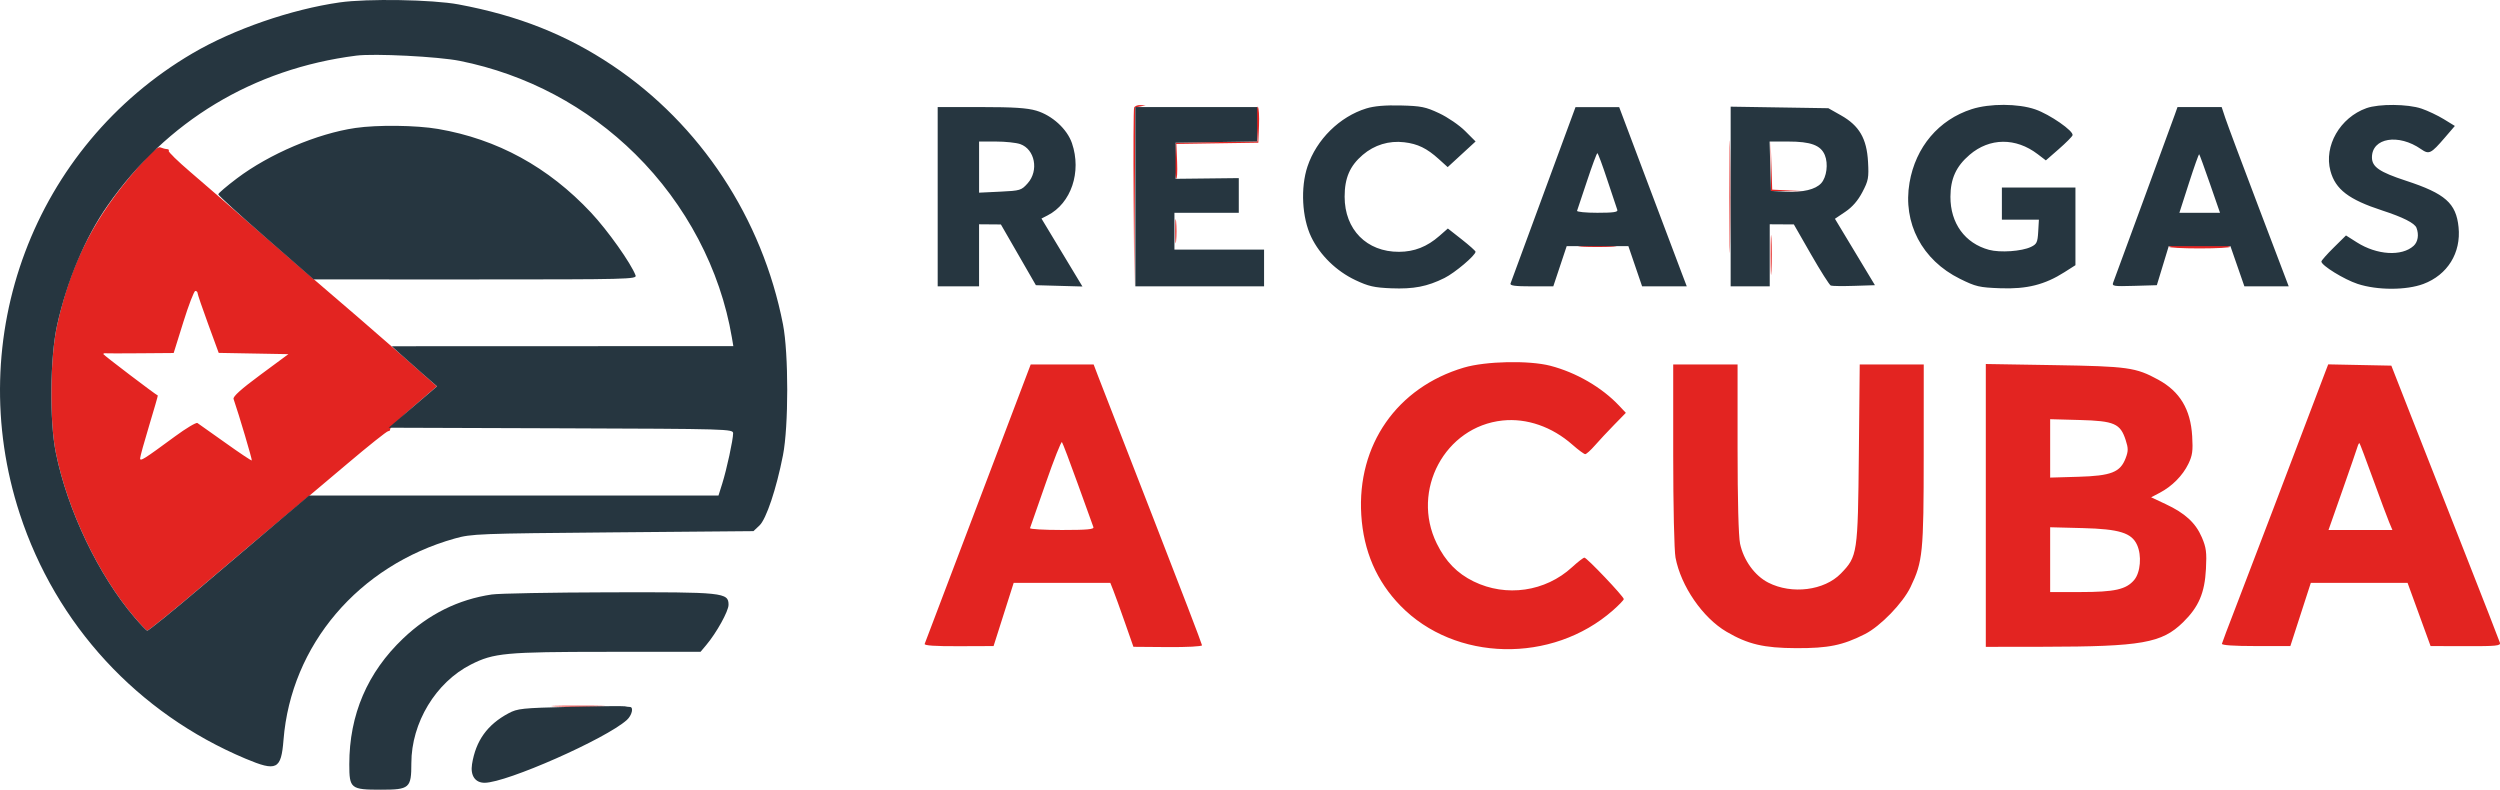
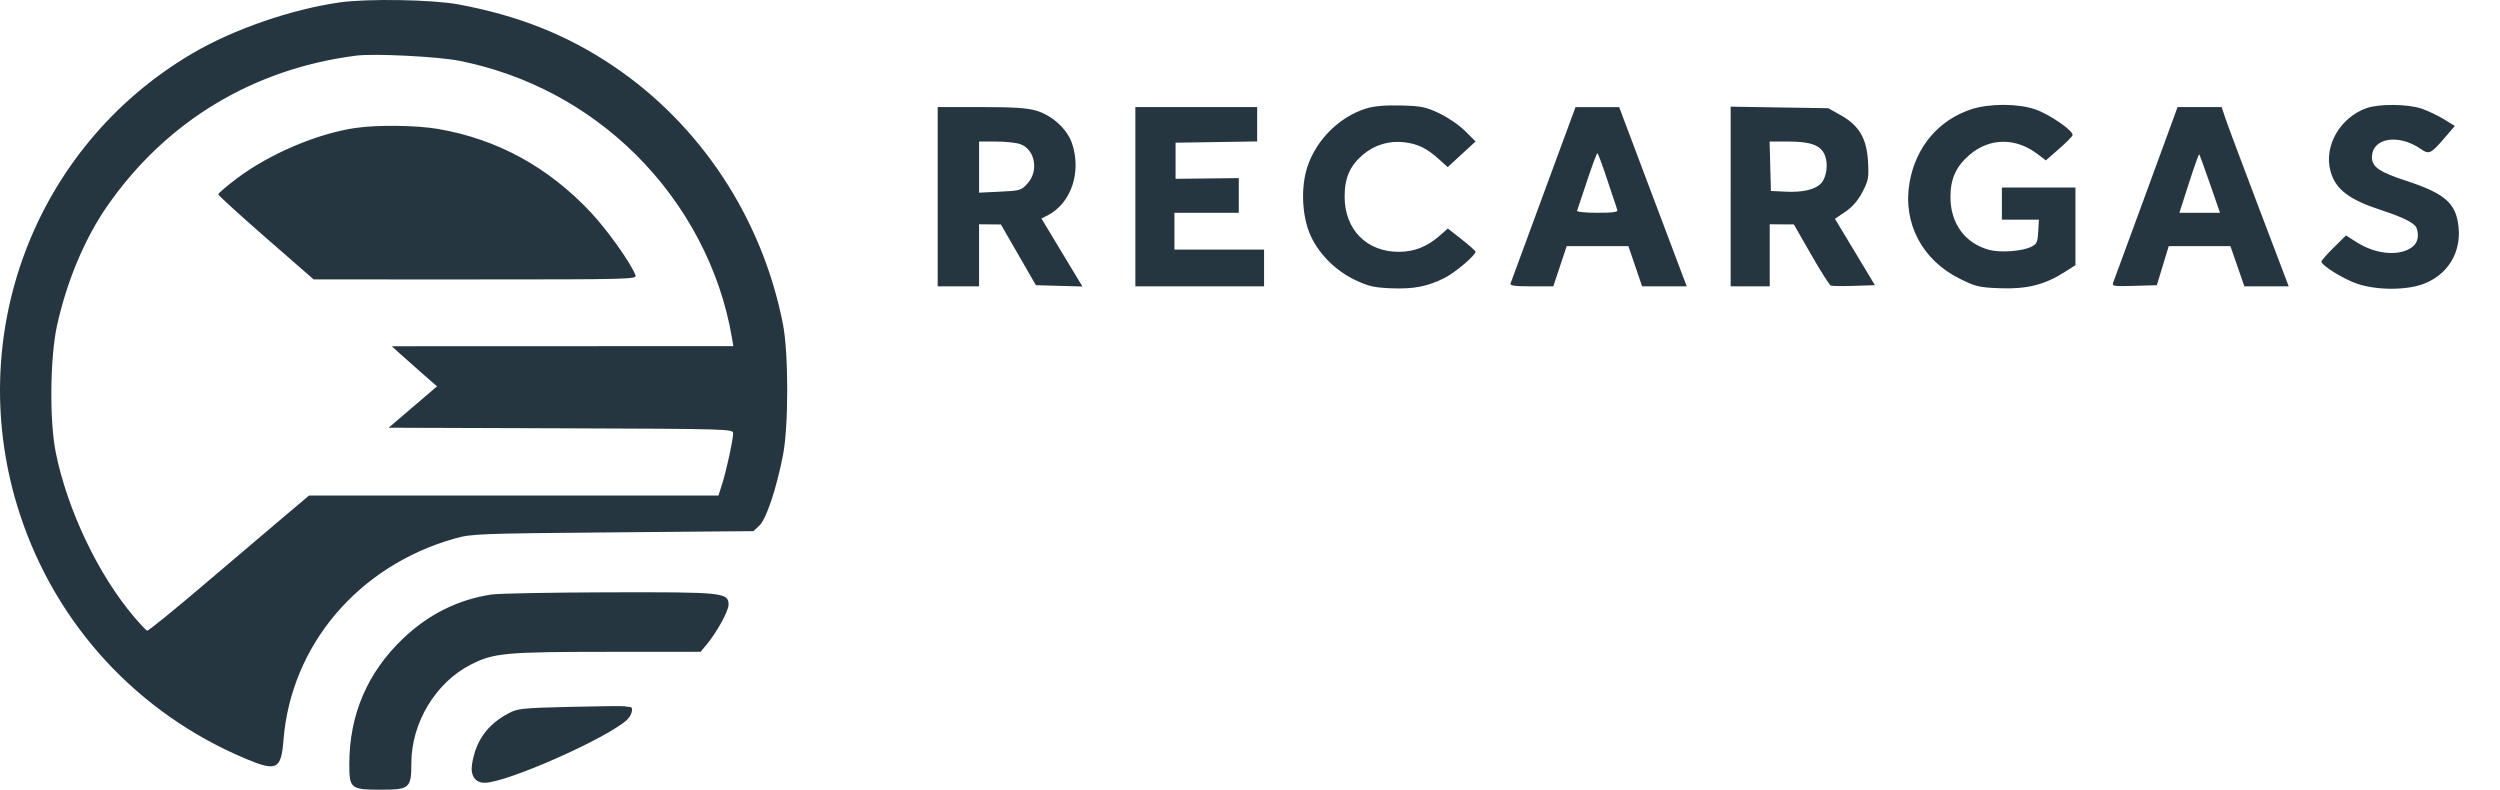
<svg xmlns="http://www.w3.org/2000/svg" width="1087.673" height="343.585" viewBox="0 0 1087.673 343.585" version="1.1" id="svg2">
  <defs id="defs2" />
-   <path d="m 493.414,46.838 c -0.264,0.689 -0.357,18.576 -0.206,39.75 l 0.274,38.497 0.238,-39.18 0.238,-39.181 2.25,-0.433 2.25,-0.434 -2.281,-0.136 c -1.255,-0.075 -2.498,0.428 -2.763,1.117 m 53.369,6.769 0.326,7.931 -17.826,0.274 -17.825,0.273 -0.297,7.403 c -0.163,4.072 0.062,7.764 0.5,8.205 0.438,0.441 0.651,-2.768 0.472,-7.13 l -0.326,-7.931 17.826,-0.274 17.825,-0.273 0.297,-7.403 c 0.163,-4.072 -0.062,-7.764 -0.5,-8.205 -0.438,-0.441 -0.651,2.768 -0.472,7.13 m 205.63,31.978 c 0,21.725 0.132,30.613 0.294,19.75 0.161,-10.863 0.161,-28.638 0,-39.5 -0.162,-10.863 -0.294,-1.975 -0.294,19.75 m 17.989,-13.5 0.056,11 7.753,0.068 7.754,0.067 -7.47,-0.359 -7.47,-0.359 -0.339,-10.708 -0.34,-10.709 0.056,11 m -710.357,0.69 c -18.983,21.664 -29.207,41.635 -35.227,68.81 -3.053,13.783 -3.335,41.542 -0.56,55.27 5.073,25.106 18.59,53.42 34.243,71.73 2.586,3.025 5.063,5.639 5.505,5.808 0.442,0.17 11.531,-8.83 24.643,-20 13.113,-11.169 28.723,-24.358 34.691,-29.308 5.967,-4.95 18.418,-15.413 27.669,-23.25 9.251,-7.837 17.299,-14.25 17.884,-14.25 0.586,0 0.952,-0.385 0.815,-0.855 -0.138,-0.47 4.388,-4.857 10.056,-9.75 l 10.307,-8.895 -3.383,-3 c -1.86,-1.65 -6.498,-5.761 -10.306,-9.135 -6.543,-5.798 -35.145,-30.522 -40.324,-34.856 -1.32,-1.105 -11.67,-10.113 -23,-20.018 -11.33,-9.905 -24.989,-21.759 -30.353,-26.341 -5.364,-4.583 -9.546,-8.666 -9.294,-9.074 0.253,-0.409 -0.084,-0.764 -0.747,-0.79 -0.663,-0.026 -1.938,-0.353 -2.834,-0.727 -1.204,-0.503 -3.748,1.741 -9.785,8.631 M 511.307,100.585 c 0,4.675 0.173,6.587 0.383,4.25 0.211,-2.337 0.211,-6.163 0,-8.5 -0.21,-2.337 -0.383,-0.425 -0.383,4.25 m 259.046,10.5 c 10e-4,7.7 0.158,10.718 0.348,6.706 0.191,-4.011 0.189,-10.311 0,-14 -0.192,-3.688 -0.348,-0.406 -0.346,7.294 m -82.145,-3.758 c 3.712,0.192 9.788,0.192 13.5,0 3.712,-0.193 0.675,-0.35 -6.75,-0.35 -7.425,0 -10.462,0.157 -6.75,0.35 m 255.405,0.008 c -0.255,0.413 5.75,0.75 13.345,0.75 7.595,0 13.6,-0.337 13.345,-0.75 -0.254,-0.413 -6.26,-0.75 -13.345,-0.75 -7.085,0 -13.091,0.337 -13.345,0.75 m -863.837,32.75 -4.22,13.5 -14.549,0.118 c -8.002,0.066 -14.886,0.066 -15.299,0 -0.413,-0.065 -0.75,0.1 -0.75,0.366 0,0.372 22.808,17.702 23.693,18.003 0.106,0.036 -1.579,5.904 -3.745,13.039 -2.166,7.136 -3.94,13.567 -3.943,14.292 -0.006,1.472 1.446,0.56 15.215,-9.563 4.795,-3.526 9.165,-6.135 9.71,-5.798 0.545,0.336 6.019,4.211 12.164,8.61 6.145,4.399 11.318,7.854 11.495,7.677 0.255,-0.255 -5.581,-19.933 -7.931,-26.744 -0.356,-1.033 3.271,-4.3 11.662,-10.5 l 12.18,-9 -15.152,-0.276 -15.153,-0.275 -4.597,-12.556 c -2.531,-6.905 -4.6,-12.969 -4.6,-13.474 0,-0.505 -0.442,-0.919 -0.981,-0.919 -0.54,0 -2.881,6.075 -5.201,13.5 m 557.141,19.84 c -29.135,8.628 -46.563,33.65 -44.664,64.125 0.977,15.682 6.637,28.796 17.044,39.487 23.74,24.391 65.978,25.304 92.454,1.999 2.589,-2.279 4.707,-4.483 4.707,-4.898 0,-1.107 -16.11,-18.058 -17.132,-18.026 -0.477,0.014 -2.893,1.887 -5.368,4.161 -11.604,10.662 -28.652,13.131 -42.816,6.201 -7.194,-3.52 -12.229,-8.696 -16.061,-16.516 -11.316,-23.087 3.573,-50.886 28.66,-53.508 10.518,-1.099 21.502,2.709 30.37,10.531 2.56,2.257 5.065,4.104 5.566,4.104 0.502,0 2.385,-1.687 4.183,-3.75 1.799,-2.062 5.572,-6.106 8.385,-8.985 l 5.115,-5.235 -2.951,-3.131 c -7.502,-7.959 -18.659,-14.431 -29.911,-17.352 -9.274,-2.407 -28.117,-2.009 -37.581,0.793 m -211.359,58.91 c -12.574,33.138 -23.042,60.726 -23.264,61.307 -0.272,0.715 4.507,1.039 14.789,1 l 15.191,-0.057 4.372,-13.75 4.371,-13.75 h 21.022 21.021 l 1.292,3.25 c 0.71,1.788 2.972,8.049 5.027,13.914 l 3.735,10.663 14.922,0.119 c 8.329,0.066 14.922,-0.282 14.922,-0.788 0,-0.498 -9.708,-25.824 -21.573,-56.282 -11.866,-30.457 -22.473,-57.739 -23.572,-60.626 l -1.999,-5.25 h -13.697 -13.698 l -22.861,60.25 m 302.4,-20.886 c 0,22.13 0.439,41.678 1.003,44.65 2.354,12.417 11.824,26.178 22.195,32.256 9.311,5.457 16.227,7.086 30.302,7.14 14.03,0.054 20.239,-1.217 29.929,-6.127 6.716,-3.404 16.462,-13.458 19.829,-20.458 5.334,-11.087 5.711,-14.882 5.727,-57.575 l 0.015,-39.25 h -13.927 -13.928 l -0.379,38.75 c -0.428,43.611 -0.598,44.744 -7.808,52.174 -7.207,7.426 -21.359,9.208 -31.592,3.979 -5.888,-3.009 -10.723,-9.678 -12.28,-16.936 -0.669,-3.121 -1.086,-19.059 -1.086,-41.516 v -36.451 h -14 -14 v 39.364 m 136,21.95 v 61.53 l 25.25,-0.038 c 42.598,-0.064 51.315,-1.595 60.548,-10.632 6.829,-6.684 9.436,-12.752 9.982,-23.226 0.379,-7.273 0.111,-9.331 -1.793,-13.758 -2.707,-6.291 -7.286,-10.499 -15.721,-14.446 l -6.329,-2.962 3.781,-1.991 c 5.341,-2.812 9.954,-7.482 12.417,-12.57 1.759,-3.634 2.037,-5.653 1.655,-12.043 -0.7,-11.711 -5.359,-19.448 -14.807,-24.591 -9.775,-5.32 -13.118,-5.787 -45.233,-6.314 l -29.75,-0.489 v 61.53 m 147.902,-58.592 c -1.161,3.015 -5.754,15.105 -22.707,59.778 -6.053,15.95 -13.535,35.525 -16.626,43.5 -3.092,7.975 -5.722,14.95 -5.845,15.5 -0.142,0.632 5.293,1 14.776,1 h 15 l 4.451,-13.75 4.452,-13.75 21.048,0.006 21.049,0.005 5.005,13.745 5.005,13.744 15.307,0.044 c 13.344,0.038 15.25,-0.155 14.851,-1.5 -0.252,-0.849 -7.279,-18.869 -15.615,-40.044 -8.337,-21.175 -18.861,-47.95 -23.387,-59.5 l -8.229,-21 -13.733,-0.278 -13.732,-0.279 -1.07,2.779 m -119.902,33.78 v 12.704 l 12.25,-0.353 c 14.321,-0.413 18.255,-1.958 20.587,-8.085 1.178,-3.094 1.182,-4.293 0.026,-7.87 -2.324,-7.193 -4.942,-8.342 -19.935,-8.748 l -12.928,-0.351 v 12.703 m -437.024,15.207 c -3.562,10.261 -6.626,19.024 -6.809,19.474 -0.184,0.449 6.052,0.817 13.857,0.817 10.938,0 14.082,-0.286 13.717,-1.25 -0.261,-0.687 -3.307,-9.125 -6.77,-18.75 -3.464,-9.625 -6.572,-17.826 -6.908,-18.224 -0.336,-0.398 -3.525,7.672 -7.087,17.933 m 570.764,-15.999 c -0.283,0.985 -3.242,9.553 -6.575,19.04 l -6.061,17.25 h 13.897 13.897 l -1.445,-3.459 c -0.795,-1.903 -3.934,-10.315 -6.976,-18.693 -3.041,-8.379 -5.686,-15.39 -5.876,-15.581 -0.191,-0.19 -0.578,0.459 -0.861,1.443 m -133.74,49.196 v 14.094 h 13.134 c 14.949,0 19.949,-1.121 23.425,-5.253 2.757,-3.276 3.357,-10.643 1.244,-15.28 -2.379,-5.222 -7.742,-6.882 -23.553,-7.288 l -14.25,-0.367 v 14.094 m -649.698,63.84 c 5.391,0.18 13.941,0.179 19,-0.002 5.059,-0.181 0.648,-0.328 -9.802,-0.327 -10.45,0.001 -14.589,0.149 -9.198,0.329" stroke="none" fill="#e32421" fill-rule="evenodd" id="path1" />
  <path d="m 147.794,1.044 c -21.125,3.025 -46.173,11.686 -63.973,22.121 -69.112,40.518 -100.307,123.632 -75.218,200.406 15.773,48.269 51.255,86.748 98.205,106.501 13.578,5.713 15.511,4.762 16.534,-8.135 3.276,-41.308 32.675,-75.881 74.537,-87.653 7.249,-2.038 10.243,-2.154 68.75,-2.665 l 61.17,-0.534 2.615,-2.458 c 2.962,-2.783 7.359,-15.913 10.228,-30.542 2.475,-12.622 2.479,-44.345 0.006,-57 -9.015,-46.147 -35.923,-86.974 -74.223,-112.619 -19.998,-13.39 -40.941,-21.693 -66.967,-26.55 -11.315,-2.111 -39.665,-2.59 -51.664,-0.872 m 7.164,23.164 c -44.76,5.718 -82.526,28.493 -108.146,65.218 -9.852,14.123 -17.68,32.686 -21.994,52.159 -3.053,13.783 -3.335,41.542 -0.56,55.27 5.073,25.106 18.59,53.42 34.243,71.73 2.586,3.025 5.067,5.64 5.514,5.811 0.446,0.172 11.303,-8.625 24.127,-19.547 12.824,-10.922 28.491,-24.224 34.816,-29.56 l 11.5,-9.701 89.067,-0.001 89.068,-0.002 1.649,-5.25 c 1.928,-6.139 4.716,-19.03 4.716,-21.809 0,-1.885 -1.684,-1.934 -74.933,-2.185 l -74.933,-0.256 10.521,-9 10.52,-9 -6.301,-5.5 c -3.466,-3.025 -7.893,-6.95 -9.838,-8.723 l -3.536,-3.223 74.295,-0.027 74.296,-0.027 -0.633,-3.75 c -4.992,-29.583 -19.922,-57.948 -41.977,-79.75 -20.999,-20.757 -47.364,-34.77 -76.379,-40.595 -9.384,-1.884 -37.201,-3.292 -45.102,-2.282 m 439.5,22.969 c -11.614,3.574 -21.69,13.512 -25.611,25.258 -3.081,9.235 -2.398,22.272 1.607,30.628 3.796,7.921 10.911,14.874 19.263,18.824 5.648,2.671 8.17,3.246 15.557,3.545 9.759,0.395 15.683,-0.752 23.184,-4.488 4.536,-2.26 13.5,-9.842 13.5,-11.42 0,-0.354 -2.71,-2.773 -6.022,-5.375 l -6.023,-4.732 -3.662,3.216 c -5.374,4.718 -10.919,6.905 -17.575,6.93 -14.076,0.054 -23.674,-9.668 -23.674,-23.978 0,-8.136 2.279,-13.409 7.862,-18.188 5.082,-4.35 11.44,-6.286 18.064,-5.502 5.898,0.699 9.829,2.61 15.03,7.309 l 3.881,3.506 6.069,-5.579 6.069,-5.58 -4.559,-4.558 c -2.519,-2.52 -7.556,-5.968 -11.259,-7.707 -5.923,-2.783 -7.863,-3.177 -16.701,-3.398 -6.805,-0.17 -11.598,0.242 -15,1.289 m 263.409,0.304 c -14.387,4.603 -24.434,16.464 -27.096,31.988 -3.01,17.555 5.444,33.686 21.924,41.831 6.963,3.441 8.404,3.776 17.672,4.115 11.456,0.419 19.264,-1.547 27.841,-7.012 l 4.75,-3.026 v -16.896 -16.896 h -16 -16 v 7 7 h 8.052 8.053 l -0.303,5.242 c -0.268,4.644 -0.627,5.397 -3.156,6.604 -4.031,1.925 -13.407,2.576 -18.242,1.268 -10.482,-2.836 -16.836,-11.579 -16.79,-23.105 0.031,-7.873 2.476,-13.219 8.344,-18.241 8.706,-7.452 20.069,-7.561 29.609,-0.285 l 3.562,2.717 5.622,-4.908 c 3.091,-2.7 5.788,-5.41 5.993,-6.024 0.599,-1.797 -9.914,-9.09 -16.239,-11.266 -7.455,-2.565 -19.762,-2.612 -27.596,-0.106 m 171.718,-0.428 c -11.514,4.105 -18.61,16.456 -15.687,27.308 2.164,8.039 7.984,12.482 22.56,17.223 9.029,2.937 14.095,5.504 14.877,7.54 1.145,2.986 0.641,6.135 -1.259,7.854 -5.157,4.668 -15.942,4.007 -24.64,-1.509 l -4.771,-3.026 -5.354,5.287 c -2.944,2.908 -5.353,5.635 -5.353,6.061 0,1.703 9.871,7.795 15.771,9.734 8.542,2.806 21.132,2.816 28.598,0.023 10.518,-3.935 16.459,-13.531 15.311,-24.731 -1.067,-10.416 -5.787,-14.58 -22.878,-20.183 -11.558,-3.789 -14.802,-6.017 -14.802,-10.167 0,-8.511 11.531,-10.435 21.382,-3.567 3.463,2.414 4.288,2.013 10.326,-5.016 l 4.365,-5.082 -4.786,-2.937 c -2.633,-1.615 -7.005,-3.688 -9.715,-4.608 -5.997,-2.035 -18.51,-2.141 -23.945,-0.204 m -621.627,38.532 v 39 h 9 9 v -13.5 -13.5 l 4.75,0.038 4.75,0.038 7.612,13.212 7.611,13.212 10.127,0.285 10.127,0.285 -8.913,-14.785 -8.913,-14.785 2.675,-1.372 c 10.25,-5.256 14.857,-18.899 10.6,-31.391 -2.103,-6.172 -8.617,-12.122 -15.513,-14.17 -3.974,-1.18 -9.921,-1.567 -24.095,-1.567 h -18.818 v 39 m 86,0 v 39 h 28 28 v -8 -8 h -19.5 -19.5 v -8 -8 h 14 14 v -7.548 -7.548 l -13.75,0.156 -13.75,0.155 v -7.857 -7.858 l 17.75,-0.273 17.75,-0.273 v -7.477 -7.477 h -26.5 -26.5 v 39 m 177.59,-1.234 c -7.651,20.754 -14.111,38.297 -14.357,38.984 -0.338,0.944 1.886,1.25 9.077,1.25 h 9.523 l 2.917,-8.75 2.917,-8.75 h 13.416 13.417 l 2.989,8.75 2.988,8.75 h 9.716 9.715 l -2.204,-5.784 c -1.212,-3.182 -7.829,-20.726 -14.704,-38.989 l -12.5,-33.203 -9.5,0.004 -9.5,0.005 -13.91,37.733 m 81.41,1.148 v 39.086 h 8.5 8.5 v -13.5 -13.5 l 5.25,0.033 5.25,0.033 7.5,13.089 c 4.125,7.198 7.984,13.277 8.575,13.507 0.591,0.23 5.152,0.287 10.135,0.128 l 9.061,-0.29 -8.702,-14.448 -8.703,-14.448 4.53,-3.052 c 3.05,-2.054 5.473,-4.85 7.412,-8.552 2.618,-4.996 2.843,-6.207 2.455,-13.212 -0.56,-10.102 -3.821,-15.697 -11.763,-20.182 l -5.5,-3.106 -21.25,-0.336 -21.25,-0.336 v 39.086 m 193.069,-35.164 c -1.48,4.162 -25.538,69.706 -26.625,72.538 -0.635,1.653 0.051,1.766 9.142,1.5 l 9.829,-0.288 2.587,-8.5 2.588,-8.5 h 13.416 13.417 l 3.039,8.746 3.038,8.747 9.643,0.003 9.643,0.004 -13.01,-34.25 c -7.156,-18.837 -13.718,-36.387 -14.584,-39 l -1.574,-4.75 h -9.608 -9.608 l -1.333,3.75 m -791.424,5.349 c -16.572,2.421 -37.394,11.283 -51.524,21.93 -4.466,3.366 -8.121,6.488 -8.121,6.937 0,0.449 9.337,8.964 20.75,18.922 l 20.75,18.105 70.357,0.004 c 66.592,0.003 70.322,-0.091 69.697,-1.747 -2.001,-5.306 -12.129,-19.586 -19.386,-27.331 -18.576,-19.828 -40.769,-31.964 -66.549,-36.393 -9.482,-1.629 -26.371,-1.83 -35.974,-0.427 m 271.355,17.023 v 11.123 l 9.14,-0.437 c 8.784,-0.42 9.251,-0.562 12,-3.638 4.942,-5.532 3.167,-14.821 -3.259,-17.062 -1.749,-0.609 -6.487,-1.108 -10.53,-1.108 h -7.351 v 11.122 m 344.216,-0.372 0.284,10.75 6.5,0.318 c 7.42,0.363 12.905,-0.951 15.38,-3.685 2.383,-2.633 3.135,-8.475 1.576,-12.239 -1.776,-4.288 -6.125,-5.894 -15.958,-5.894 h -8.066 l 0.284,10.75 m -79.716,6.41 c -2.2,6.651 -4.15,12.486 -4.333,12.966 -0.184,0.481 3.791,0.874 8.833,0.874 6.925,0 9.048,-0.306 8.681,-1.25 -0.267,-0.687 -2.217,-6.524 -4.333,-12.97 -2.116,-6.445 -4.073,-11.718 -4.348,-11.715 -0.275,0.002 -2.3,5.445 -4.5,12.095 m 261.859,0.957 -4.142,12.883 h 8.836 8.835 l -4.358,-12.581 c -2.398,-6.92 -4.51,-12.717 -4.695,-12.883 -0.184,-0.166 -2.199,5.496 -4.476,12.581 m -738.359,178.946 c -14.583,2.172 -27.401,8.524 -38.527,19.093 -15.588,14.807 -23.473,33.207 -23.473,54.777 0,10.583 0.602,11.067 13.772,11.067 12.454,0 13.228,-0.675 13.228,-11.541 0,-17.582 10.62,-35.165 25.923,-42.92 9.924,-5.029 15.008,-5.503 59.238,-5.522 l 40.661,-0.017 2.496,-2.966 c 4.449,-5.288 9.682,-14.727 9.682,-17.466 0,-5.358 -2.136,-5.581 -52.218,-5.446 -24.905,0.067 -47.757,0.49 -50.782,0.941 m 34,48.893 c -20.863,0.504 -22.807,0.708 -26.722,2.8 -9.226,4.93 -14.244,11.923 -15.875,22.123 -0.792,4.958 1.361,8.13 5.502,8.106 9.589,-0.054 52.67,-19.081 61.845,-27.315 2.233,-2.003 3.094,-5.67 1.332,-5.67 -0.505,0 -1.518,-0.132 -2.25,-0.294 -0.733,-0.162 -11.457,-0.049 -23.832,0.25" stroke="none" fill="#263640" fill-rule="evenodd" id="path2" />
</svg>